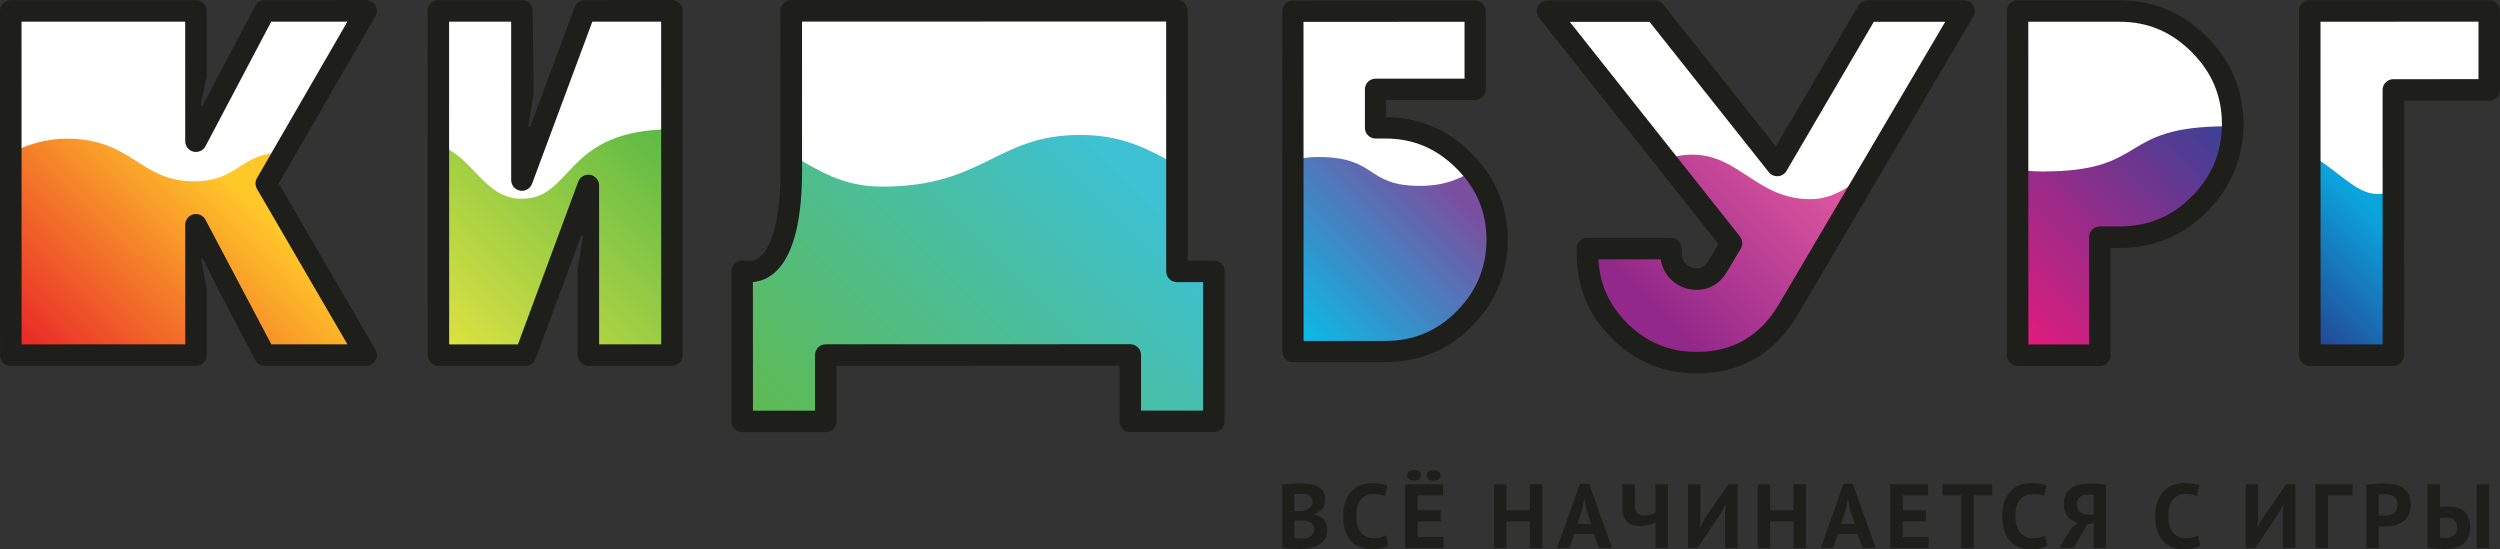
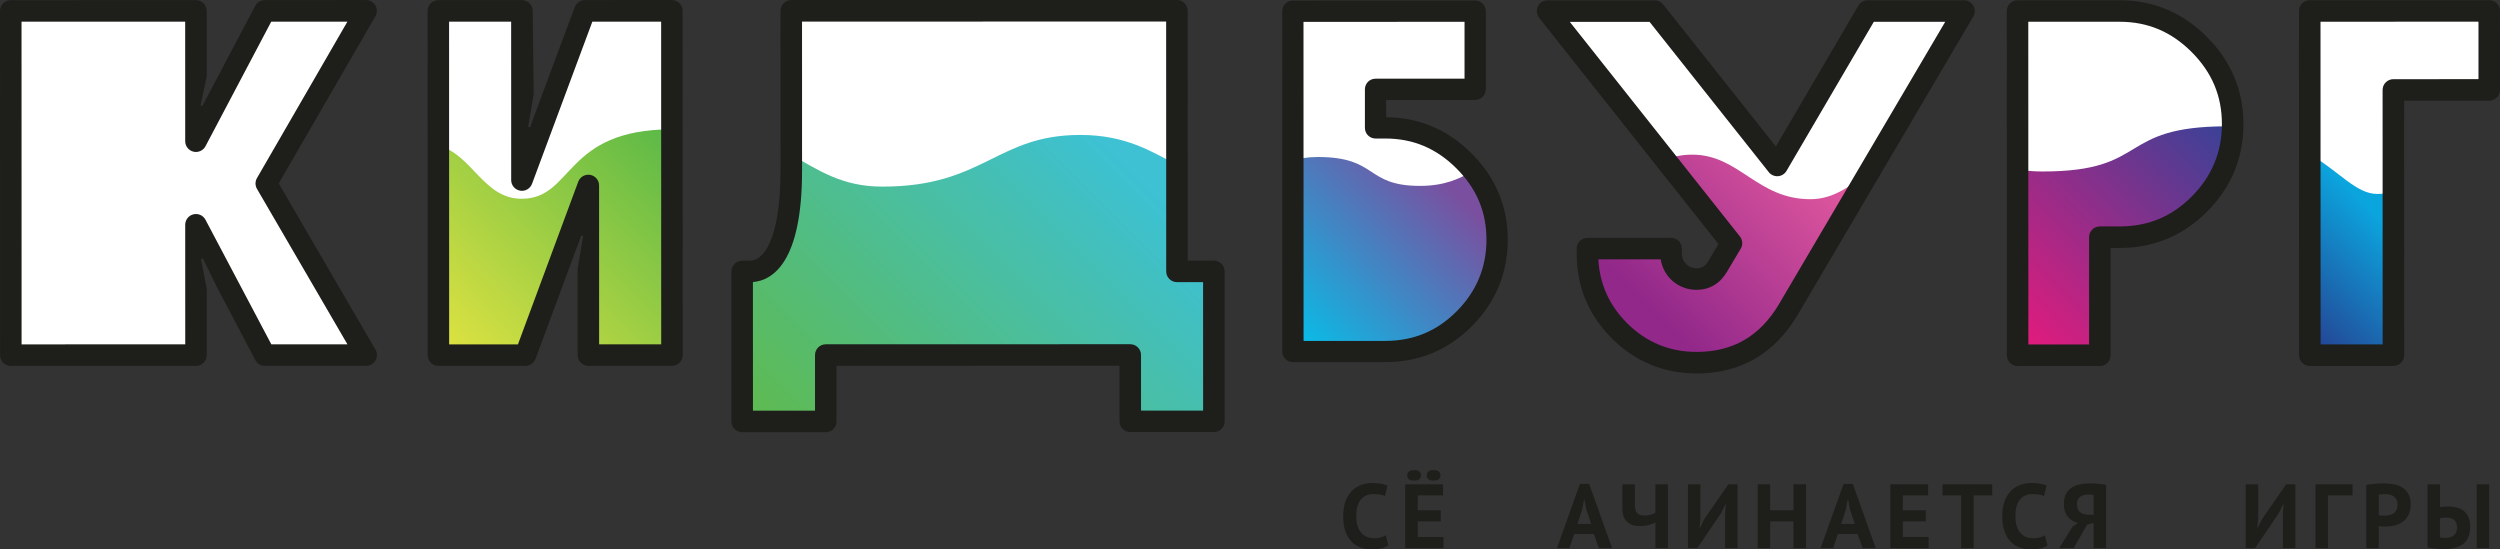
<svg xmlns="http://www.w3.org/2000/svg" id="_Слой_2" data-name="Слой 2" viewBox="0 0 1622.22 356.46">
  <rect x="0" y="0" width="1622.22" height="356.46" fill="#333333" stroke="none" />
  <defs>
    <style>
      .cls-1 {
        clip-path: url(#clippath-6);
      }

      .cls-2 {
        clip-path: url(#clippath-7);
      }

      .cls-3 {
        clip-path: url(#clippath-4);
      }

      .cls-4 {
        fill: url(#_Безымянный_градиент_4);
      }

      .cls-5 {
        fill: url(#_Безымянный_градиент_5);
      }

      .cls-6 {
        clip-path: url(#clippath-9);
      }

      .cls-7 {
        clip-path: url(#clippath-10);
      }

      .cls-8 {
        fill: #1e1e1b;
      }

      .cls-8, .cls-9 {
        fill-rule: evenodd;
      }

      .cls-10 {
        fill: url(#_Безымянный_градиент_7);
      }

      .cls-9 {
        fill: #fff;
      }

      .cls-11 {
        fill: none;
      }

      .cls-12 {
        clip-path: url(#clippath-1);
      }

      .cls-13 {
        clip-path: url(#clippath-5);
      }

      .cls-14 {
        clip-path: url(#clippath-8);
      }

      .cls-15 {
        clip-path: url(#clippath-3);
      }

      .cls-16 {
        fill: url(#_Безымянный_градиент_2);
      }

      .cls-17 {
        clip-path: url(#clippath-2);
      }

      .cls-18 {
        fill: url(#_Безымянный_градиент_8);
      }

      .cls-19 {
        fill: url(#_Безымянный_градиент_3);
      }

      .cls-20 {
        clip-path: url(#clippath);
      }

      .cls-21 {
        fill: url(#_Безымянный_градиент_6);
      }
    </style>
    <clipPath id="clippath">
      <rect class="cls-11" width="1622.22" height="356.46" />
    </clipPath>
    <clipPath id="clippath-1">
      <rect class="cls-11" width="1622.22" height="356.46" />
    </clipPath>
    <clipPath id="clippath-2">
      <path class="cls-11" d="M1325.59,111.28c-6.45,0-11.78-.53-16.41-1.39v113.8c0,3.81,3.09,6.91,6.91,6.91h39.55c3.82,0,6.91-3.1,6.91-6.91v-69.66h12.84c20.09,0,37.33-7.02,51.69-21.38,14.02-14.03,21.34-31.11,21.66-50.63,0,0-.02,0-.04-.02-1.23-.02-2.46-.03-3.66-.03-71.86,0-49.7,29.3-119.44,29.3" />
    </clipPath>
    <linearGradient id="_Безымянный_градиент_8" data-name="Безымянный градиент 8" x1="1036.23" y1="-1750.32" x2="1037.23" y2="-1750.32" gradientTransform="translate(-203271.6 -345361.3) scale(197.4 -197.4)" gradientUnits="userSpaceOnUse">
      <stop offset="0" stop-color="#e61a7c" />
      <stop offset="1" stop-color="#394297" />
    </linearGradient>
    <clipPath id="clippath-3">
      <path class="cls-11" d="M1080.66,103.73l42.89,54.14-8.94,14.98c-3.2,5.44-7.67,8.3-13.72,8.3-11.6,0-15.12-8.35-16.18-14.21-.57-3.2-3.26-5.57-6.5-5.57h-42.15c-3.31,0-6.01,2.69-6.01,6.01v1.48c0,12.18,7.03,32.07,20.74,45.79,13.72,13.72,30.63,20.74,50.1,20.74,26.16,0,45.95-11.48,59.67-34.78l52.47-89.06c-11.98,8.66-22.92,17.7-38.24,17.7-34.76,0-46.16-28.9-76.69-28.9-7.13,0-12.7,1.37-17.44,3.37" />
    </clipPath>
    <linearGradient id="_Безымянный_градиент_2" data-name="Безымянный градиент 2" x1="1033.26" y1="-1751.26" x2="1034.26" y2="-1751.26" gradientTransform="translate(-160598.55 -273830.43) scale(156.46 -156.46)" gradientUnits="userSpaceOnUse">
      <stop offset="0" stop-color="#92288a" />
      <stop offset="1" stop-color="#e75ba0" />
    </linearGradient>
    <clipPath id="clippath-4">
      <path class="cls-11" d="M1498.79,224.69c0,3.58,2.91,6.5,6.5,6.5h41.26c3.58,0,6.5-2.92,6.5-6.5v-100.49c-3.05,1.03-6.45,1.66-10.36,1.66-13.82,0-24.46-14.37-43.9-25.82v124.66Z" />
    </clipPath>
    <linearGradient id="_Безымянный_градиент_3" data-name="Безымянный градиент 3" x1="1023.96" y1="-1754.38" x2="1024.96" y2="-1754.38" gradientTransform="translate(-95456.41 -165892.74) scale(94.65 -94.65)" gradientUnits="userSpaceOnUse">
      <stop offset="0" stop-color="#263e8f" />
      <stop offset="1" stop-color="#0ba5de" />
    </linearGradient>
    <clipPath id="clippath-5">
      <path class="cls-11" d="M838.95,104.26v117.27c0,3.56,2.88,6.44,6.43,6.44h53.5c19.89,0,36.9-6.94,51.11-21.12,14.19-14.21,21.44-31.56,21.44-51.43,0-16.93-5.29-31.79-15.64-44.6-8.6,5.25-18.6,9.8-34.38,9.8-35.82,0-27.1-18.74-66.23-18.74-6.98,0-12.04.97-16.23,2.39" />
    </clipPath>
    <linearGradient id="_Безымянный_градиент_4" data-name="Безымянный градиент 4" x1="1032.11" y1="-1751.65" x2="1033.11" y2="-1751.65" gradientTransform="translate(-148612.75 -253443.59) scale(144.78 -144.78)" gradientUnits="userSpaceOnUse">
      <stop offset="0" stop-color="#00c0ea" />
      <stop offset="0" stop-color="#00c0ea" />
      <stop offset=".04" stop-color="#0abbe6" />
      <stop offset="1" stop-color="#7a4f9f" />
    </linearGradient>
    <clipPath id="clippath-6">
      <rect class="cls-11" width="1622.22" height="356.46" />
    </clipPath>
    <clipPath id="clippath-7">
      <path class="cls-11" d="M338.48,128.98c-24.79,0-31.9-28.55-54.01-34.6v129.4c0,3.62,2.92,6.55,6.54,6.55h45.38c2.73,0,5.19-1.7,6.13-4.27l39.26-105.81v103.53c0,3.62,2.93,6.55,6.55,6.55h41.16c3.61,0,6.53-2.93,6.53-6.55V83.91c-70.43,0-63.71,45.07-97.53,45.07" />
    </clipPath>
    <linearGradient id="_Безымянный_градиент_5" data-name="Безымянный градиент 5" x1="1036.65" y1="-1750.13" x2="1037.65" y2="-1750.13" gradientTransform="translate(-212606.9 -359216.73) scale(205.34 -205.34)" gradientUnits="userSpaceOnUse">
      <stop offset="0" stop-color="#dde241" />
      <stop offset="1" stop-color="#58b847" />
    </linearGradient>
    <clipPath id="clippath-8">
      <path class="cls-11" d="M184.29,99.09h0s0,0,0,0M7,99.16v125.08c0,3.36,2.73,6.08,6.09,6.08h107.99c3.36,0,6.08-2.72,6.08-6.08v-78.47l42.97,81.31c1.03,1.97,3.05,3.21,5.27,3.25h51.59c4.69,0,7.62-5.09,5.25-9.15l-59.44-102.21,11.49-19.88c-29.26-.21-28.65,18.57-58.61,18.57-34.89,0-39.87-27.69-82.39-27.69-13.54,0-25.96,4.06-36.28,9.2" />
    </clipPath>
    <linearGradient id="_Безымянный_градиент_6" data-name="Безымянный градиент 6" x1="1034.98" y1="-1750.6" x2="1035.98" y2="-1750.6" gradientTransform="translate(-184659.93 -312169.43) scale(178.41 -178.41)" gradientUnits="userSpaceOnUse">
      <stop offset="0" stop-color="#e82129" />
      <stop offset="1" stop-color="#ffc829" />
    </linearGradient>
    <clipPath id="clippath-9">
      <path class="cls-11" d="M572.55,121.09c-26.29,0-41.02-10.58-59.08-20.49v10.08c0,45.63-11.49,65.42-27.12,65.42h-4.8v91.3c0,3.32,2.7,6.01,6.02,6.01h42.21c3.33,0,6.02-2.69,6.02-6.01v-37.06h197.6v37.06c0,3.32,2.69,6.01,6.01,6.01h42.21c3.31,0,6-2.69,6-6.01v-85.28c0-3.32-2.7-6.02-6-6.02h-17.92v-69.15c-16.41-8.57-33.16-19.39-62.74-19.39-54.55,0-62.3,33.53-128.41,33.53" />
    </clipPath>
    <linearGradient id="_Безымянный_градиент_7" data-name="Безымянный градиент 7" x1="1039.68" y1="-1749.13" x2="1040.68" y2="-1749.13" gradientTransform="translate(-295570.74 -497862.61) scale(284.74 -284.74)" gradientUnits="userSpaceOnUse">
      <stop offset="0" stop-color="#5eba51" />
      <stop offset="0" stop-color="#5eba51" />
      <stop offset="1" stop-color="#3dc1d3" />
    </linearGradient>
    <clipPath id="clippath-10">
      <rect class="cls-11" width="1622.22" height="356.46" />
    </clipPath>
  </defs>
  <g id="_Слой_1-2" data-name="Слой 1">
    <g id="_Иллюстрация_48" data-name="Иллюстрация 48">
      <g class="cls-20">
        <g class="cls-12">
          <path class="cls-9" d="M1262.22,8.2h-46.31c-2.12.01-4.07,1.14-5.13,2.96l-56.66,96.75c-.19.29-.48.48-.83.51h0c-.38,0-.68-.14-.87-.39l-77.38-97.53c-1.12-1.42-2.85-2.25-4.65-2.25h-51.74c-2.29,0-4.36,1.31-5.35,3.37-1,2.06-.73,4.49.69,6.28l110.4,139.26c.26.34.29.81.07,1.18l-8.93,15c-3.45,5.85-8.35,8.79-14.61,8.79-8.91,0-16.06-6.05-17.41-14.74-.46-2.89-2.94-5.03-5.88-5.03h-40.47c-1.63.01-3.19.68-4.31,1.87-1.13,1.18-1.72,2.77-1.63,4.4.94,17.46,7.77,32.68,20.34,45.25,13.57,13.55,30.17,20.41,49.35,20.41,25.99,0,45.21-11.21,58.79-34.28l107.67-182.85c1.07-1.84,1.09-4.13.03-5.97-1.06-1.85-3.03-2.99-5.17-2.99" />
          <path class="cls-9" d="M1375.37,8.18h-.01l-59.22.02c-1.58,0-3.08.62-4.2,1.74-1.12,1.12-1.74,2.62-1.74,4.21l.04,209.39c0,3.28,2.66,5.94,5.95,5.94h39.41c1.58,0,3.1-.63,4.2-1.75,1.12-1.12,1.75-2.63,1.75-4.21l-.02-69.59c0-.58.47-1.04,1.04-1.04h12.82c20.11,0,36.77-6.9,50.95-21.08,14.2-14.2,21.39-31.46,21.37-51.28,0-19.9-7-36.57-21.39-50.95-14.4-14.39-31.05-21.39-50.94-21.39" />
          <path class="cls-9" d="M1614.18,14.07c0-3.28-2.67-5.94-5.95-5.94l-102.49.03c-3.3,0-5.95,2.66-5.95,5.94l.05,209.38c0,1.58.62,3.09,1.73,4.21,1.12,1.12,2.63,1.74,4.2,1.74h40.29c3.28-.01,5.94-2.67,5.94-5.95l-.02-165.11c0-.57.46-1.04,1.03-1.04h55.24c1.57,0,3.09-.64,4.21-1.75,1.12-1.13,1.74-2.63,1.74-4.21V14.07Z" />
          <path class="cls-9" d="M898.91,83.94h-6.33c-.52,0-.95-.43-.95-.96v-25.03c0-.34.14-.55.27-.68.13-.13.34-.28.68-.28l57.76-.02c1.59,0,3.09-.62,4.21-1.73,1.12-1.12,1.75-2.63,1.75-4.21V14.16c0-3.28-2.68-5.94-5.96-5.94l-104.49.02c-1.58,0-3.09.63-4.2,1.75-1.11,1.11-1.74,2.62-1.74,4.19l.04,207.03c0,3.28,2.67,5.94,5.95,5.94h53.03c19.91,0,36.4-6.84,50.43-20.88,14.05-14.04,21.16-31.12,21.16-50.75s-6.93-36.18-21.18-50.43c-14.25-14.24-30.74-21.16-50.41-21.16" />
          <path class="cls-9" d="M171.89,119.58c-.18-.32-.19-.72,0-1.04l58.7-101.53c1.06-1.84,1.06-4.1,0-5.94-1.06-1.84-3.03-2.98-5.15-2.98l-49.42.02c-2.2,0-4.23,1.22-5.25,3.17l-42.69,80.84c-.21.41-.61.55-.92.55-.09,0-.17-.01-.24-.03-.47-.11-.79-.53-.79-1.01l-.02-77.57c0-3.29-2.66-5.95-5.94-5.95l-106.2.03c-1.57,0-3.09.62-4.21,1.74-1.12,1.11-1.74,2.62-1.74,4.2l.05,209.38c0,1.58.63,3.09,1.74,4.21,1.11,1.12,2.63,1.73,4.2,1.73l106.21-.02c3.28,0,5.94-2.66,5.94-5.94l-.02-77.57c0-.48.32-.89.79-1.01.07-.02.16-.03.24-.03.3,0,.7.14.92.56l42.72,80.82c1.03,1.95,3.05,3.17,5.26,3.17h49.38c2.13-.02,4.09-1.15,5.16-2.99,1.05-1.84,1.05-4.11-.02-5.95l-58.7-100.85Z" />
          <path class="cls-9" d="M784.87,178.86c-1.12-1.11-2.62-1.74-4.19-1.74h-16.95c-.57,0-1.05-.46-1.05-1.03l-.03-162.13c0-3.28-2.67-5.94-5.95-5.94l-236.28.05c-1.58,0-3.1.62-4.2,1.74-1.12,1.12-1.74,2.62-1.74,4.2l.02,96.71c0,41.33-9.38,64.9-26.46,66.38-3.07.27-5.44,2.84-5.44,5.92l.03,83.46c0,1.57.62,3.09,1.73,4.19,1.12,1.12,2.63,1.74,4.21,1.74h40.29c3.28-.01,5.93-2.67,5.93-5.95v-36.09c-.01-.36.16-.59.3-.73.14-.14.37-.31.74-.31l197.59-.03c.57,0,1.03.46,1.03,1.03v36.1c.01,3.28,2.66,5.94,5.96,5.94l40.28-.02c1.57,0,3.09-.62,4.19-1.74,1.12-1.12,1.74-2.62,1.74-4.19l-.02-83.36c0-1.58-.62-3.09-1.74-4.21" />
          <path class="cls-9" d="M429.02,8.09h-44.66c-2.47,0-4.7,1.55-5.56,3.88l-39.13,105.23c-.17.47-.6.67-.96.67-.69-.11-1.04-.54-1.04-1.04l-.02-102.78c0-1.58-.63-3.08-1.75-4.21-1.11-1.1-2.62-1.73-4.19-1.73h-40.28c-3.28.02-5.95,2.67-5.95,5.96l.05,209.38c0,3.28,2.66,5.94,5.94,5.94h44.64c2.48,0,4.71-1.55,5.57-3.89l39.14-105.53c.18-.46.61-.67.97-.67.67.1,1.03.53,1.03,1.03l.02,103.1c0,1.57.64,3.09,1.75,4.21,1.12,1.1,2.63,1.74,4.21,1.74h40.29c3.28,0,5.94-2.66,5.94-5.95l-.04-209.39c0-3.28-2.66-5.94-5.94-5.94" />
        </g>
        <g class="cls-17">
          <rect class="cls-18" x="1277.07" y="54.4" width="203.75" height="203.79" transform="translate(290.65 1017.41) rotate(-44.82)" />
        </g>
        <g class="cls-15">
          <rect class="cls-16" x="1009.13" y="55.43" width="224.83" height="224.9" transform="translate(210.46 843.13) rotate(-45.06)" />
        </g>
        <g class="cls-3">
          <rect class="cls-19" x="1460.36" y="100.06" width="131.11" height="131.11" transform="translate(329.82 1127.49) rotate(-45)" />
        </g>
        <g class="cls-13">
          <rect class="cls-4" x="813.77" y="73.5" width="182.84" height="182.84" transform="translate(148.51 688.37) rotate(-45)" />
        </g>
        <g class="cls-1">
          <path class="cls-8" d="M1037.15,168.3c.85,15.97,7.1,29.87,18.61,41.37,12.41,12.41,27.59,18.69,45.16,18.68,23.68,0,41.23-10.26,53.65-31.36l107.66-182.85h-46.33s-56.66,96.76-56.66,96.76c-1.16,1.98-3.23,3.27-5.54,3.43-2.29.16-4.52-.82-5.96-2.63l-77.37-97.53-51.75.02,110.39,139.26c1.81,2.27,2.02,5.42.54,7.91l-8.94,15c-4.49,7.64-11.32,11.7-19.71,11.71-11.93,0-21.51-8.43-23.29-19.78h-40.47ZM1100.92,242.32c-21.4,0-39.91-7.66-55.03-22.77-15.13-15.12-22.8-33.64-22.8-55.03v-3.19c0-3.85,3.13-6.98,6.98-6.98h54.25c3.85,0,6.98,3.11,6.98,6.96v3.2c0,5.39,4.22,9.61,9.6,9.6,3.45,0,5.68-1.4,7.71-4.86l6.48-10.89L998.72,11.56c-1.66-2.1-1.98-4.97-.81-7.38,1.16-2.41,3.6-3.94,6.28-3.94h69.55c2.13-.01,4.14.96,5.47,2.63l73.13,92.18,53.54-91.4c1.25-2.13,3.54-3.45,6.03-3.45h62.53c2.5,0,4.82,1.33,6.06,3.51,1.24,2.18,1.22,4.84-.04,7l-113.86,193.39c-14.95,25.36-37.03,38.21-65.68,38.23" />
          <path class="cls-8" d="M1316.18,223.52h39.41s-.01-69.6-.01-69.6c0-3.86,3.12-6.99,6.98-6.99h12.82c18.45,0,33.74-6.33,46.75-19.35,13.04-13.04,19.65-28.88,19.64-47.07,0-18.24-6.44-33.53-19.66-46.76-13.23-13.22-28.52-19.64-46.76-19.63h-59.22s.05,209.4.05,209.4ZM1362.57,237.48h-53.37c-3.86,0-6.98-3.12-6.98-6.97l-.05-223.35c0-3.85,3.13-6.98,6.98-6.98l66.21-.02c21.82,0,40.87,7.98,56.62,23.73,15.76,15.75,23.76,34.8,23.76,56.62,0,22.03-7.98,41.19-23.73,56.94-15.55,15.55-34.59,23.43-56.62,23.44h-5.85v69.61c.01,3.85-3.11,6.98-6.96,6.98" />
          <path class="cls-8" d="M1505.79,223.48h40.29l-.04-165.12c0-3.86,3.13-6.98,6.97-6.98l55.25-.02V14.07s-102.51.02-102.51.02l.05,209.38ZM1553.06,237.43l-54.25.02c-3.85,0-6.98-3.13-6.98-6.99l-.05-223.34c0-3.86,3.13-6.99,6.98-6.99l116.47-.02c3.85,0,6.98,3.12,6.98,6.98l.02,51.26c0,3.85-3.13,6.98-6.98,6.98h-55.25s.04,165.13.04,165.13c0,3.85-3.13,6.98-6.98,6.98" />
          <path class="cls-8" d="M845.88,221.21h53.03c18.24-.02,33.36-6.27,46.23-19.13,12.88-12.9,19.42-28.55,19.41-46.54,0-18.04-6.36-33.16-19.44-46.23-13.07-13.07-28.19-19.43-46.23-19.42h-6.32c-3.81,0-6.89-3.09-6.89-6.9v-25.03c-.01-3.81,3.08-6.9,6.89-6.9l57.76-.02V14.16s-104.5.02-104.5.02l.05,207.03ZM898.91,235h-59.93c-3.81,0-6.91-3.08-6.91-6.88l-.04-220.83c0-3.82,3.09-6.92,6.9-6.92l118.3-.02c3.81,0,6.9,3.09,6.9,6.9v50.68c.01,3.81-3.08,6.9-6.89,6.9h-57.76v11.25c21.32.13,39.95,8.02,55.4,23.46,15.57,15.57,23.48,34.39,23.48,55.98,0,21.78-7.89,40.73-23.45,56.3-15.37,15.37-34.2,23.16-55.99,23.17" />
        </g>
        <g class="cls-2">
          <rect class="cls-5" x="254.9" y="51.77" width="210.69" height="210.69" transform="translate(-5.48 301.03) rotate(-45.04)" />
        </g>
        <g class="cls-14">
-           <rect class="cls-21" x="-9.07" y="29.83" width="259.76" height="260.62" transform="translate(-78.05 133.71) rotate(-45.4)" />
-         </g>
+           </g>
        <g class="cls-6">
          <rect class="cls-10" x="460.65" y="6.58" width="347.88" height="347.79" transform="translate(58.08 501.27) rotate(-44.97)" />
        </g>
        <g class="cls-7">
          <path class="cls-8" d="M176.05,223.42h49.39l-58.69-100.86c-1.25-2.16-1.27-4.84,0-7.01L225.43,14.04h-49.42s-42.67,80.84-42.67,80.84c-1.5,2.84-4.74,4.29-7.86,3.53-3.12-.78-5.3-3.58-5.3-6.79l-.02-77.57-106.19.02.04,209.39,106.19-.02-.02-77.58c0-3.21,2.19-6.01,5.3-6.78,3.11-.77,6.35.68,7.85,3.51l42.72,80.82ZM237.58,237.38h-65.73c-2.59,0-4.96-1.42-6.16-3.7l-24.67-46.89-9.39-19.15-1.22.46,3.74,19.27v43.06c.01,3.86-3.11,6.98-6.96,6.98l-120.16.02c-3.85,0-6.98-3.11-6.98-6.98L0,7.1C0,3.25,3.12.12,6.98.12l120.15-.03c3.86,0,6.98,3.13,6.98,6.98v42.71l-3.97,18.52,1.16.51,5.59-10.59L165.64,3.8c1.2-2.28,3.58-3.72,6.17-3.72l65.73-.02c2.49,0,4.79,1.33,6.05,3.49,1.24,2.17,1.24,4.83,0,6.99l-62.73,108.5,62.76,107.84c1.27,2.16,1.27,4.83.03,6.99-1.24,2.17-3.55,3.5-6.05,3.5" />
          <path class="cls-8" d="M740.41,266.44h40.28s-.02-83.36-.02-83.36h-16.95c-3.86,0-6.98-3.13-6.98-6.98l-.04-162.13-236.27.05.02,96.72c0,59.48-19.05,71.18-31.89,72.3l.02,83.45h40.28s0-36.11,0-36.11c0-3.85,3.13-6.98,6.98-6.98l197.58-.04c3.86,0,6.98,3.13,6.98,6.97v36.1ZM787.66,280.38h-54.23c-3.86.01-6.98-3.11-6.98-6.96v-36.1s-183.64.04-183.64.04v36.09c.01,3.85-3.11,6.98-6.98,6.98h-54.23c-3.85.01-6.98-3.12-6.98-6.97l-.02-97.32c0-3.85,3.13-6.98,6.97-6.98h4.78c12.43,0,20.15-22.39,20.14-58.43l-.02-103.7c0-3.86,3.13-6.98,6.98-6.98L763.68,0c3.86,0,6.98,3.13,6.98,6.98l.04,162.12h16.94c3.85,0,6.98,3.13,6.99,6.98l.02,97.31c0,3.86-3.13,6.98-6.99,6.98" />
          <path class="cls-8" d="M388.78,223.43h40.27l-.04-209.39h-44.64s-39.14,105.23-39.14,105.23c-1.18,3.16-4.45,5.04-7.78,4.44-3.32-.6-5.75-3.49-5.75-6.86l-.02-102.78h-40.28s.04,209.39.04,209.39h44.64s39.13-105.54,39.13-105.54c1.19-3.17,4.45-5.03,7.78-4.44,3.33.59,5.75,3.48,5.75,6.87l.03,103.09ZM436.05,237.38h-54.26c-3.84.01-6.97-3.11-6.97-6.96l-.02-55.86,3.6-21.38-1.23-.35-29.67,80.02c-1.01,2.73-3.62,4.55-6.55,4.55h-56.47c-3.85.02-6.98-3.11-6.98-6.97l-.05-223.35c0-3.85,3.12-6.98,6.97-6.98h54.25c3.85,0,6.98,3.11,6.98,6.97l.67,53.79-3.6,21.39,1.26.34,7.38-20.03,21.6-57.95c1.01-2.73,3.61-4.54,6.53-4.54l56.48-.02c3.85,0,6.98,3.13,6.98,6.99l.05,223.35c0,3.85-3.13,6.98-6.98,6.98" />
-           <path class="cls-8" d="M845.1,349.43c.98,0,1.95-.12,2.88-.36.92-.24,1.74-.59,2.45-1.08.71-.48,1.29-1.11,1.72-1.84.43-.74.64-1.62.64-2.63,0-1.29-.25-2.3-.76-3.05-.51-.73-1.19-1.31-2.02-1.72-.82-.41-1.75-.67-2.77-.79-1.04-.11-2.05-.17-3.07-.17h-4.32v11.29c.2.08.5.14.94.17.44.04.9.07,1.39.09.49.02,1,.04,1.54.06.53.02,1,.03,1.39.03M842.46,331.65c.55,0,1.18-.03,1.91-.06.73-.04,1.34-.11,1.8-.18,1.51-.47,2.79-1.16,3.88-2.1,1.08-.94,1.62-2.17,1.62-3.69,0-1.01-.19-1.85-.59-2.52-.39-.66-.92-1.18-1.56-1.57-.66-.39-1.4-.66-2.22-.82-.82-.16-1.7-.23-2.61-.23-1.01,0-1.96.02-2.83.06-.86.04-1.54.1-2.01.18v10.94h2.61ZM859.89,323.9c0,1.02-.14,2.05-.39,3.08-.25,1.01-.67,1.96-1.27,2.8-.59.84-1.35,1.6-2.3,2.25-.94.65-2.09,1.12-3.43,1.45v.35c1.17.2,2.3.53,3.36,1,1.08.48,1.99,1.12,2.78,1.95.79.82,1.41,1.84,1.86,3.01.46,1.18.68,2.58.68,4.19,0,2.13-.46,3.97-1.37,5.53-.9,1.55-2.11,2.83-3.63,3.81-1.52.98-3.25,1.72-5.17,2.18-1.93.48-3.93.72-5.97.72h-2.57c-1.05,0-2.16-.02-3.36-.09-1.2-.06-2.43-.15-3.67-.26-1.24-.12-2.37-.29-3.4-.54v-40.78c.74-.12,1.61-.23,2.57-.36.97-.12,2.01-.21,3.11-.29,1.1-.09,2.23-.15,3.4-.19,1.16-.03,2.32-.05,3.46-.05,1.93,0,3.81.14,5.65.44,1.83.3,3.47.82,4.9,1.57,1.44.75,2.6,1.8,3.46,3.13.87,1.35,1.31,3.05,1.31,5.09" />
          <path class="cls-8" d="M900.9,353.95c-1.27.89-2.86,1.54-4.82,1.93-1.95.39-3.95.58-5.99.58-2.49,0-4.84-.38-7.07-1.15-2.22-.76-4.18-2.01-5.89-3.72-1.68-1.72-3.04-3.94-4.04-6.68-1.01-2.74-1.5-6.07-1.5-9.97s.55-7.46,1.67-10.19c1.12-2.73,2.58-4.94,4.38-6.62,1.8-1.68,3.79-2.88,6.01-3.61,2.19-.73,4.39-1.09,6.6-1.09,2.37,0,4.38.16,6,.47,1.64.32,2.98.69,4.05,1.13l-1.59,6.85c-.91-.44-1.98-.75-3.23-.95-1.25-.19-2.75-.3-4.52-.3-3.28,0-5.91,1.17-7.89,3.5-1.99,2.34-2.99,5.95-2.99,10.84,0,2.13.24,4.08.71,5.83.47,1.76,1.19,3.27,2.16,4.51.97,1.24,2.17,2.21,3.61,2.91,1.43.68,3.1,1.03,4.98,1.03s3.28-.17,4.49-.53c1.23-.36,2.29-.8,3.19-1.36l1.66,6.58Z" />
          <path class="cls-8" d="M925.78,308.47c0-1.02.35-1.85,1.06-2.47.71-.64,1.83-.95,3.38-.95s2.72.3,3.42.95c.7.62,1.06,1.45,1.06,2.47s-.36,1.85-1.06,2.46c-.71.61-1.85.91-3.42.91s-2.67-.3-3.38-.91c-.71-.61-1.06-1.43-1.06-2.46M913.13,308.47c0-1.02.35-1.85,1.06-2.47.7-.64,1.85-.95,3.43-.95s2.66.3,3.36.95c.72.62,1.07,1.45,1.07,2.47s-.35,1.85-1.07,2.46c-.7.61-1.83.91-3.36.91s-2.73-.3-3.43-.91c-.71-.61-1.06-1.43-1.06-2.46M911.83,314.27h24.54v7.21h-16.44v9.64h14.96v7.21h-14.96v10.11h16.73v7.21h-24.83v-41.37Z" />
-           <polygon class="cls-8" points="992.68 338.32 977.56 338.32 977.56 355.64 969.46 355.64 969.46 314.27 977.56 314.27 977.56 331.11 992.68 331.11 992.68 314.27 1000.78 314.27 1000.78 355.64 992.68 355.64 992.68 338.32" />
          <path class="cls-8" d="M1023.59,339.97h8.87l-3.08-9.22-1.23-6.49h-.3l-1.24,6.55-3.03,9.16ZM1034.23,346.48h-12.7l-3.13,9.16h-8.1l14.89-41.67h5.97l14.89,41.67h-8.51l-3.31-9.16Z" />
          <path class="cls-8" d="M1060.83,314.27v13.2c0,2.38.47,4.15,1.38,5.32.93,1.17,2.45,1.75,4.59,1.75,1.49,0,2.9-.16,4.23-.5,1.31-.34,2.37-.84,3.16-1.52v-18.25h8.09v41.37h-8.09v-16.67c-1.03.59-2.4,1.14-4.11,1.63-1.71.49-3.75.73-6.12.73-1.65,0-3.16-.2-4.51-.62-1.36-.41-2.54-1.09-3.55-2.01-1.01-.93-1.79-2.11-2.34-3.55-.56-1.43-.83-3.18-.83-5.22v-15.67h8.1Z" />
          <polygon class="cls-8" points="1119.4 332.71 1119.88 327.33 1119.58 327.33 1116.8 332.88 1101.38 355.64 1095.29 355.64 1095.29 314.27 1103.38 314.27 1103.38 336.79 1102.79 342.34 1103.15 342.34 1106.03 336.61 1121.47 314.27 1127.5 314.27 1127.5 355.64 1119.4 355.64 1119.4 332.71" />
          <polygon class="cls-8" points="1163.78 338.32 1148.65 338.32 1148.65 355.64 1140.56 355.64 1140.56 314.27 1148.65 314.27 1148.65 331.11 1163.78 331.11 1163.78 314.27 1171.89 314.27 1171.89 355.64 1163.78 355.64 1163.78 338.32" />
          <path class="cls-8" d="M1194.69,339.97h8.88l-3.08-9.22-1.24-6.49h-.3l-1.24,6.55-3.03,9.16ZM1205.33,346.48h-12.71l-3.14,9.16h-8.09l14.89-41.67h5.97l14.89,41.67h-8.51l-3.31-9.16Z" />
          <polygon class="cls-8" points="1226.61 314.27 1251.14 314.27 1251.14 321.47 1234.7 321.47 1234.7 331.11 1249.66 331.11 1249.66 338.32 1234.7 338.32 1234.7 348.43 1251.43 348.43 1251.43 355.64 1226.61 355.64 1226.61 314.27" />
          <polygon class="cls-8" points="1292.74 321.47 1280.69 321.47 1280.69 355.64 1272.59 355.64 1272.59 321.47 1260.47 321.47 1260.47 314.27 1292.74 314.27 1292.74 321.47" />
          <path class="cls-8" d="M1328.55,353.95c-1.25.89-2.86,1.54-4.82,1.93-1.94.39-3.93.58-5.99.58-2.48,0-4.84-.38-7.06-1.15-2.23-.76-4.18-2.01-5.89-3.72-1.69-1.72-3.04-3.94-4.04-6.68-1.01-2.74-1.5-6.07-1.5-9.97s.54-7.46,1.67-10.19c1.12-2.73,2.58-4.94,4.37-6.62,1.8-1.68,3.8-2.88,6.01-3.61,2.2-.73,4.41-1.09,6.62-1.09,2.36,0,4.36.16,6,.47,1.64.32,2.98.69,4.06,1.13l-1.6,6.85c-.92-.44-1.99-.75-3.23-.95-1.24-.19-2.74-.3-4.51-.3-3.28,0-5.91,1.17-7.9,3.5-1.99,2.34-2.98,5.95-2.98,10.84,0,2.13.24,4.08.71,5.83.47,1.76,1.2,3.27,2.16,4.51.97,1.24,2.17,2.21,3.61,2.91,1.44.68,3.11,1.03,4.99,1.03,1.78,0,3.28-.17,4.49-.53,1.22-.36,2.3-.8,3.19-1.36l1.65,6.58Z" />
          <path class="cls-8" d="M1355.52,320.89c-1.07,0-2.08.09-3.03.29-.94.21-1.77.54-2.47,1.02-.71.46-1.29,1.11-1.69,1.94-.41.83-.62,1.89-.62,3.19,0,1.22.19,2.27.59,3.11.4.85.95,1.53,1.65,2.07.72.53,1.54.93,2.49,1.16.95.24,1.97.36,3.08.36h3.01v-12.84c-.44-.07-.89-.14-1.34-.2-.45-.07-1.01-.09-1.67-.09M1366.62,355.64h-8.09v-16.37l-4.26,1.12-8.63,15.25h-9.4l8.51-13.77,3.54-2.55c-1.26-.32-2.43-.8-3.54-1.45-1.11-.65-2.07-1.49-2.89-2.52-.83-1.02-1.48-2.23-1.96-3.64-.47-1.39-.71-2.98-.71-4.75,0-2.49.45-4.57,1.29-6.26.88-1.7,2.08-3.07,3.61-4.11,1.54-1.04,3.36-1.8,5.5-2.24,2.12-.46,4.42-.68,6.92-.68.66,0,1.43.02,2.3.06.88.04,1.77.1,2.68.18.93.08,1.84.17,2.72.3.89.11,1.69.27,2.4.46v40.96Z" />
-           <path class="cls-8" d="M1427.79,353.95c-1.27.89-2.86,1.54-4.82,1.93-1.96.39-3.94.58-5.99.58-2.49,0-4.84-.38-7.06-1.15-2.22-.76-4.19-2.01-5.88-3.72-1.7-1.72-3.05-3.94-4.05-6.68-1.01-2.74-1.5-6.07-1.5-9.97s.55-7.46,1.67-10.19c1.12-2.73,2.59-4.94,4.38-6.62,1.8-1.68,3.78-2.88,6.01-3.61,2.2-.73,4.4-1.09,6.6-1.09,2.37,0,4.37.16,6.01.47,1.63.32,2.98.69,4.04,1.13l-1.6,6.85c-.91-.44-1.97-.75-3.22-.95-1.23-.19-2.74-.3-4.52-.3-3.28,0-5.9,1.17-7.89,3.5-2,2.34-2.98,5.95-2.98,10.84,0,2.13.23,4.08.7,5.83.47,1.76,1.19,3.27,2.16,4.51.96,1.24,2.17,2.21,3.59,2.91,1.45.68,3.11,1.03,5,1.03,1.79,0,3.28-.17,4.49-.53,1.23-.36,2.29-.8,3.19-1.36l1.65,6.58Z" />
          <polygon class="cls-8" points="1481.34 332.71 1481.82 327.33 1481.52 327.33 1478.74 332.88 1463.32 355.64 1457.23 355.64 1457.23 314.27 1465.32 314.27 1465.32 336.79 1464.73 342.34 1465.1 342.34 1467.98 336.61 1483.42 314.27 1489.44 314.27 1489.44 355.64 1481.34 355.64 1481.34 332.71" />
          <polygon class="cls-8" points="1526.55 321.47 1510.6 321.47 1510.6 355.64 1502.5 355.64 1502.5 314.27 1526.55 314.27 1526.55 321.47" />
          <path class="cls-8" d="M1547.53,320.65c-.79,0-1.54.03-2.24.09-.71.06-1.29.13-1.72.2v13.42c.16.04.41.08.71.12.31.04.66.07,1.01.09.35.03.7.03,1.03.03h.74c1.06,0,2.12-.1,3.16-.29,1.04-.2,1.98-.57,2.81-1.1.83-.53,1.48-1.27,1.98-2.22.49-.94.74-2.18.74-3.71,0-1.3-.24-2.38-.71-3.23-.47-.84-1.1-1.52-1.86-2.03-.77-.51-1.64-.87-2.63-1.07-.99-.19-1.99-.29-3.02-.29M1535.48,314.68c1.65-.32,3.47-.55,5.47-.74,1.99-.17,3.96-.26,5.94-.26s4.11.17,6.18.51c2.06.33,3.93,1,5.58,2.01,1.67,1.01,3,2.4,4.05,4.2,1.04,1.79,1.57,4.12,1.57,7,0,2.6-.44,4.8-1.36,6.6-.9,1.79-2.1,3.25-3.59,4.4-1.51,1.14-3.21,1.97-5.12,2.49-1.91.51-3.89.76-5.95.76h-.94c-.44,0-.88-.01-1.37-.02-.47-.02-.94-.06-1.39-.09-.45-.04-.77-.09-.98-.12v14.25h-8.09v-40.97Z" />
          <path class="cls-8" d="M1607.11,314.27h8.09v41.37h-8.09v-41.37ZM1586.78,349.02c2.24,0,4.06-.52,5.46-1.57,1.39-1.03,2.1-2.79,2.1-5.22,0-1.31-.21-2.37-.6-3.2-.39-.82-.92-1.47-1.59-1.94-.67-.48-1.46-.8-2.38-.98-.9-.18-1.88-.27-2.95-.27-.56,0-1.2.05-1.95.15-.74.1-1.29.2-1.59.32v12.35c.43.13.96.21,1.56.27.61.06,1.25.09,1.93.09M1575.19,314.27h8.1v14.84c.43-.08,1.12-.17,2.06-.3.95-.1,1.87-.17,2.78-.17,1.97,0,3.85.19,5.64.59,1.79.39,3.35,1.09,4.7,2.1,1.33,1,2.4,2.36,3.19,4.08.79,1.71,1.18,3.87,1.18,6.47,0,4.81-1.4,8.4-4.19,10.78-2.8,2.39-6.96,3.57-12.47,3.57-.55,0-1.26,0-2.13-.03-.86-.02-1.79-.06-2.81-.14-1-.08-2.03-.18-3.09-.29-1.07-.13-2.05-.3-2.96-.54v-40.95Z" />
        </g>
      </g>
    </g>
  </g>
</svg>